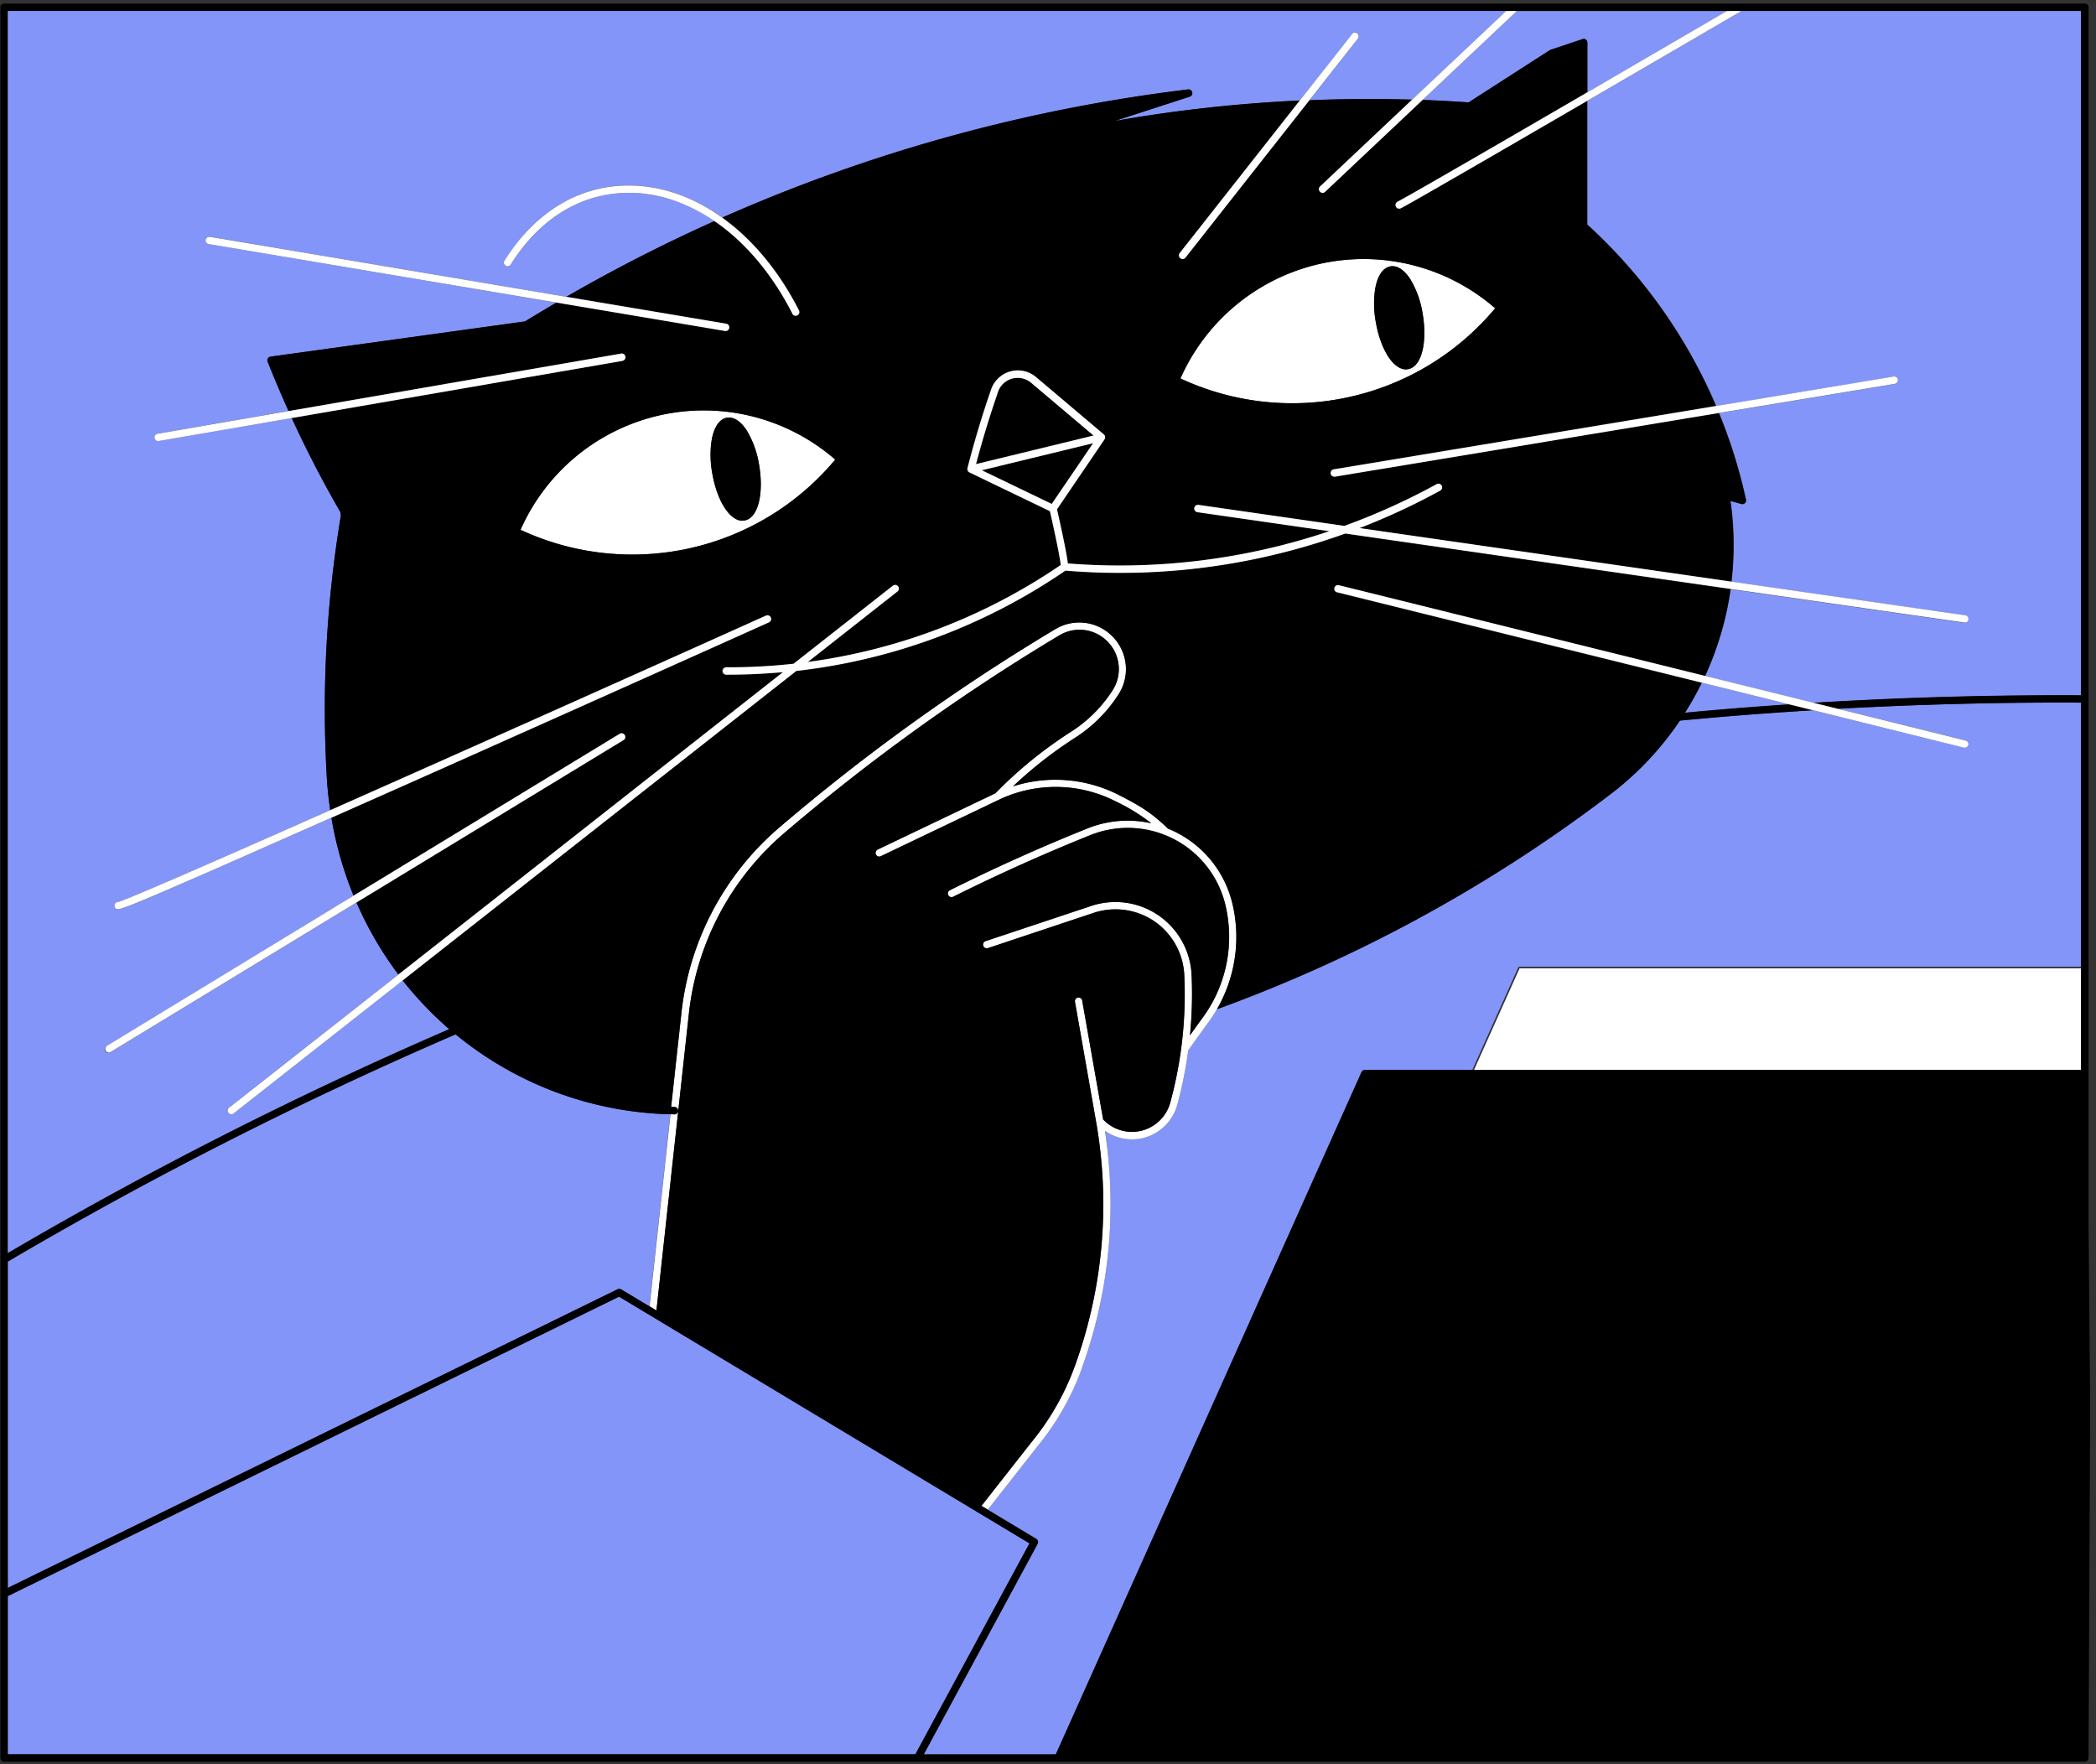
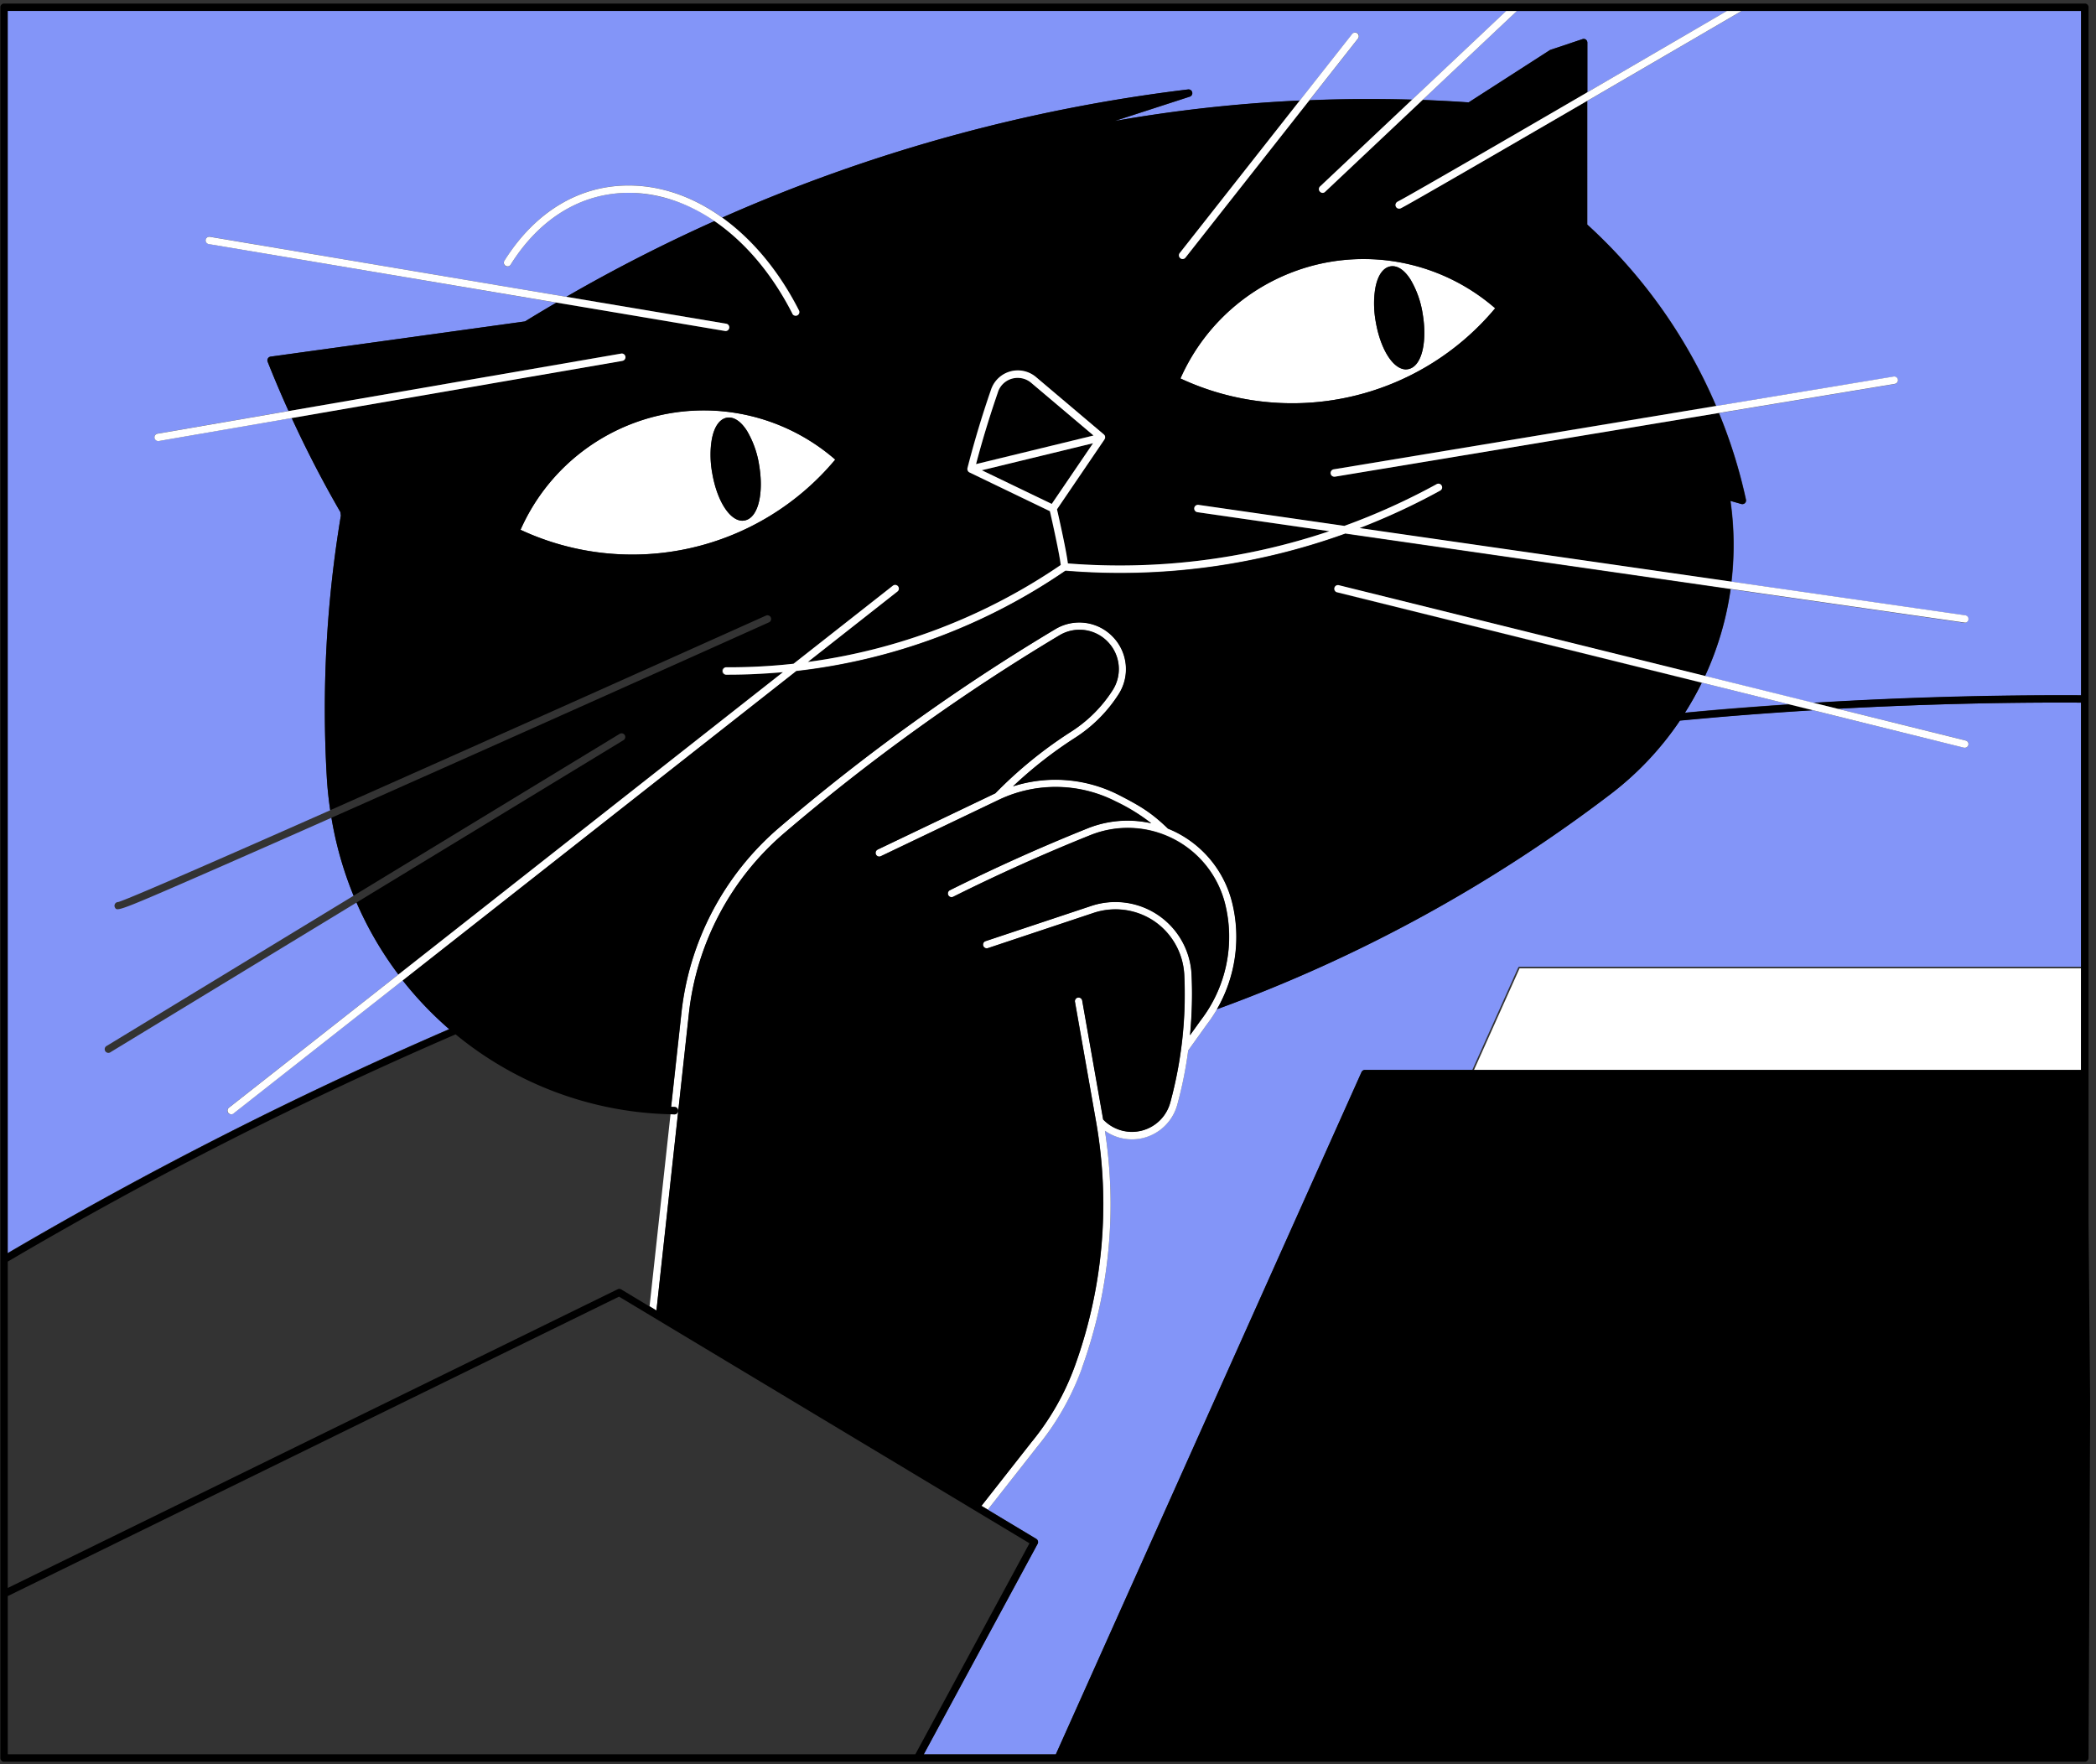
<svg xmlns="http://www.w3.org/2000/svg" width="335" height="282" fill="none">
  <rect width="100%" height="100%" fill="#333333" stroke="none" />
  <g clip-path="url(#a)">
-     <path d="m98.94 207.25-97.7 47.86v25.28h145.07l18.23-33.7-65.6-39.44Z" fill="#8395F8" />
-     <path d="M72.82 165.31a649.5 649.5 0 0 0-71.58 36.32v52.16l97.47-47.74a.59.59 0 0 1 .56.02l4.52 2.72 3.35-30.7a56.1 56.1 0 0 1-34.32-12.78Z" fill="#8395F8" />
    <path d="m174.78 69.6-9.95-8.4a3.33 3.33 0 0 0-5.33 1.45c-.94 2.71-2.28 6.84-3.5 11.51l18.78-4.57v.01ZM156.92 75.16l11.18 5.38 6.6-9.7-16.21 3.94-1.57.38Z" fill="#000" />
    <path d="M36.93 178.11a.58.58 0 0 1-.46-.23.59.59 0 0 1 .1-.83l27.11-21.3a56.58 56.58 0 0 1-6.69-11.5l-39.3 23.9a.59.59 0 1 1-.61-1l39.44-23.99a57.78 57.78 0 0 1-3.54-12.46c-6.83 3.03-12.68 5.6-17.48 7.71-12.89 5.64-15.85 6.91-16.71 6.91-.25 0-.32-.1-.41-.26a.59.59 0 0 1 .2-.8.6.6 0 0 1 .31-.09c1.4-.37 15.58-6.56 33.89-14.67a60.47 60.47 0 0 1-.55-5.28 187.64 187.64 0 0 1 2.25-41.8l-.07-.56a181.4 181.4 0 0 1-7.79-15.05l-21.24 3.67h-.1a.59.59 0 0 1-.58-.49.58.58 0 0 1 .48-.68l20.95-3.62c-1.18-2.6-2.3-5.24-3.35-7.89a.57.57 0 0 1 .04-.5.6.6 0 0 1 .43-.3l40.67-5.63c1.66-1.03 3.34-2.02 5.02-3L33.36 39a.58.58 0 0 1-.48-.68.59.59 0 0 1 .68-.48l56.97 9.6a259.76 259.76 0 0 1 23.68-12.1 24.59 24.59 0 0 0-12.76-4.5c-7.94-.35-14.97 3.7-19.82 11.44a.59.59 0 1 1-1-.62c5.08-8.12 12.49-12.38 20.87-12 4.88.22 9.63 2.02 13.95 5.12a261.33 261.33 0 0 1 74.45-20.48.6.6 0 0 1 .65.46.6.6 0 0 1-.39.7l-11.98 3.88a235.2 235.2 0 0 1 29.57-3.27l8.39-10.66c.2-.26.57-.3.83-.1.26.2.3.57.1.83l-7.77 9.87c5.46-.22 10.94-.25 16.41-.09l15.04-14.18H1.24v198.52a649.9 649.9 0 0 1 70.58-35.8 56.97 56.97 0 0 1-7.43-7.79l-27.09 21.3a.63.63 0 0 1-.36.13h-.01ZM269.32 113.9c1.65-.16 3.29-.32 4.94-.46 3.89-.33 7.78-.62 11.69-.88L272 109.1c-.8 1.63-1.7 3.23-2.68 4.78v.01ZM234.73 16.36 247.72 8l.13-.06 5.08-1.69a.59.59 0 0 1 .53.08.6.6 0 0 1 .24.48v7.94l22.31-12.99h-33.57l-15.08 14.22c2.45.1 4.91.22 7.36.4l.01-.02ZM332.63 111.12V1.75h-54.26c-1.65.96-12.84 7.5-24.65 14.36V35.9a83.54 83.54 0 0 1 20.59 29l28.35-4.7a.6.6 0 0 1 .68.5.6.6 0 0 1-.49.67l-28.09 4.65a81.72 81.72 0 0 1 4.32 13.85.6.6 0 0 1-.17.55.6.6 0 0 1-.56.14l-1.75-.5c.62 4.32.66 8.66.16 12.92l37.36 5.38a.6.6 0 0 1-.08 1.18h-.08l-37.34-5.37a49.8 49.8 0 0 1-4.09 13.88l17.31 4.3a658.51 658.51 0 0 1 42.8-1.2l-.01-.02Z" fill="#8395F8" />
    <path d="M242.87 154.77 235.59 171h97.04v-16.23h-89.76Z" fill="#fff" />
    <path d="M242.78 154.52h89.84V112.3c-12.92-.07-25.94.27-38.92.98l20.47 5.07c.32.08.51.4.43.71a.6.6 0 0 1-.57.45c-.05 0-.09 0-.14-.02l-24.17-5.99c-5.13.31-10.25.7-15.35 1.12-1.95.17-3.9.34-5.85.53a49.59 49.59 0 0 1-11.09 11.76 237.78 237.78 0 0 1-62.76 34.32l-.13.02a23 23 0 0 1-1.68 2.52l-2.95 4.12c-.39 2.91-.97 5.8-1.74 8.66a7.53 7.53 0 0 1-11.57 4.18 77.07 77.07 0 0 1-3.67 37.9 42.83 42.83 0 0 1-7.15 12.6l-7.91 10.06 7.76 4.66a.6.6 0 0 1 .21.8l-18.2 33.64h21.11l48.86-109.04a.6.6 0 0 1 .54-.35h17.17l7.35-16.4s.06-.07.11-.07Z" fill="#8395F8" />
    <path d="M172.93 218.63a77.08 77.08 0 0 0 3.67-37.9 7.48 7.48 0 0 0 6.05 1.17 7.54 7.54 0 0 0 5.52-5.35 65.73 65.73 0 0 0 1.74-8.66l2.95-4.12a23.04 23.04 0 0 0 4.05-19.7 17.28 17.28 0 0 0-8.89-11.07c-.43-.22-.88-.4-1.32-.58-2.65-2.57-4.44-3.62-7.85-5.38a22.32 22.32 0 0 0-16.92-1.38 68.26 68.26 0 0 1 9.92-7.76 23.15 23.15 0 0 0 6.95-6.95 7.43 7.43 0 0 0-.93-9.2 7.43 7.43 0 0 0-9.17-1.22 323.57 323.57 0 0 0-44.07 31.66 45.4 45.4 0 0 0-15.71 29.73l-1.64 14.97.54.02c.33 0 .58.27.58.6 0 .32-.27.58-.59.58-.22 0-.43-.02-.64-.03l-3.35 30.71 1.11.67 5.18-47.4a44.24 44.24 0 0 1 15.31-28.96 322.98 322.98 0 0 1 43.91-31.55 6.25 6.25 0 0 1 7.72 1.02 6.26 6.26 0 0 1 .79 7.75 21.8 21.8 0 0 1-6.59 6.6 68.65 68.65 0 0 0-12.15 9.87l-18.81 9a.6.6 0 0 0-.28.78c.1.21.31.34.53.34.08 0 .17-.02.25-.06l18.89-9.03a21.11 21.11 0 0 1 18.65.27 30.1 30.1 0 0 1 5.68 3.5c-3.36-.76-6.89-.5-10.14.8a291.83 291.83 0 0 0-22.04 9.9.59.59 0 0 0-.26.78c.14.3.5.41.79.26a297.6 297.6 0 0 1 21.95-9.86 16.03 16.03 0 0 1 21.48 10.89 21.85 21.85 0 0 1-3.86 18.7l-1.72 2.4c.31-3.22.41-6.46.25-9.7a12.22 12.22 0 0 0-5.28-9.47 12.26 12.26 0 0 0-10.73-1.5l-16.92 5.63a.58.58 0 0 0-.37.75c.1.31.44.48.75.37l16.92-5.64a11.07 11.07 0 0 1 9.69 1.36 11.08 11.08 0 0 1 4.77 8.55 65.46 65.46 0 0 1-2.24 20.42 6.35 6.35 0 0 1-10.72 2.7l-3.35-19a.6.6 0 0 0-.68-.49.6.6 0 0 0-.48.68l3.38 19.2a75.82 75.82 0 0 1-3.36 38.91 41.46 41.46 0 0 1-6.96 12.25l-8.01 10.2 1.02.61 7.91-10.07a42.7 42.7 0 0 0 7.15-12.59l-.02.02ZM83.19 84.67a42.25 42.25 0 0 0 50.3-11.22 32.03 32.03 0 0 0-27.98-7.1 32.06 32.06 0 0 0-22.32 18.32Zm30.66-14.84c.41-1.79 1.24-2.88 2.33-3.07 1.1-.19 2.24.56 3.22 2.12a15.2 15.2 0 0 1 1.93 5.45c.36 2.11.36 4.17-.01 5.8-.41 1.78-1.24 2.87-2.33 3.06l-.33.03c-2.03 0-4.06-3.16-4.83-7.6-.36-2.1-.36-4.17.01-5.79h.01ZM238.97 49.27a32.07 32.07 0 0 0-27.98-7.1 32.06 32.06 0 0 0-22.32 18.32 42.25 42.25 0 0 0 50.3-11.22Zm-19.07-3.62c.41-1.79 1.24-2.88 2.33-3.07 1.1-.2 2.24.56 3.22 2.12a15.2 15.2 0 0 1 1.93 5.45c.36 2.11.36 4.17-.01 5.8-.41 1.78-1.24 2.87-2.33 3.06l-.33.03c-2.03 0-4.06-3.16-4.83-7.6-.36-2.1-.36-4.17.01-5.79h.01Z" fill="#fff" />
    <path d="M118.66 83.22c.11 0 .22 0 .33-.03 1.1-.19 1.92-1.28 2.33-3.07.37-1.62.37-3.67.01-5.79a15.4 15.4 0 0 0-1.93-5.45c-.98-1.55-2.13-2.3-3.22-2.12-1.1.2-1.92 1.28-2.33 3.07a15.36 15.36 0 0 0-.01 5.8c.76 4.43 2.79 7.6 4.83 7.6h-.01ZM224.71 59.03c.11 0 .22 0 .33-.03 1.1-.19 1.92-1.28 2.33-3.07.37-1.62.37-3.67.01-5.79a15.4 15.4 0 0 0-1.93-5.45c-.98-1.55-2.12-2.3-3.22-2.12-1.1.2-1.92 1.28-2.33 3.07a15.36 15.36 0 0 0-.01 5.8c.76 4.43 2.79 7.6 4.83 7.6h-.01Z" fill="#000" />
    <path d="M223.88 33.3a.53.53 0 0 1-.25.05.6.6 0 0 1-.53-.34.59.59 0 0 1 .29-.78c1.02-.48 16.23-9.29 30.32-17.48V6.81a.6.6 0 0 0-.24-.48.59.59 0 0 0-.53-.08l-5.08 1.7-.13.05-12.99 8.36c-2.45-.17-4.91-.3-7.36-.39l-15.58 14.7a.57.57 0 0 1-.4.15.6.6 0 0 1-.41-1.02l14.71-13.87c-5.47-.16-10.95-.13-16.41.1l-19.8 25.14a.58.58 0 0 1-.82.1.59.59 0 0 1-.1-.84l19.18-24.37c-9.91.46-19.79 1.54-29.57 3.27l11.98-3.89a.58.58 0 0 0 .39-.69.6.6 0 0 0-.65-.46 261.33 261.33 0 0 0-74.45 20.48c4.8 3.44 9.04 8.5 12.26 14.83a.58.58 0 0 1-.53.85.61.61 0 0 1-.53-.32c-3.26-6.4-7.58-11.47-12.45-14.8a259.76 259.76 0 0 0-23.68 12.1l25.56 4.3c.32.05.54.36.48.68a.59.59 0 0 1-.58.5h-.1l-26.95-4.55a317.1 317.1 0 0 0-5.02 3.01L43.24 57a.57.57 0 0 0-.43.3.58.58 0 0 0-.04.5c1.05 2.65 2.17 5.28 3.35 7.9l53.12-9.19c.33-.05.63.16.68.48a.58.58 0 0 1-.48.68L46.62 66.8a179.83 179.83 0 0 0 7.79 15.05l.07.55a188.2 188.2 0 0 0-2.25 41.81c.1 1.78.29 3.54.55 5.28 22.27-9.87 50.66-22.58 69.64-31.1a.59.59 0 1 1 .48 1.08c-.26.12-26.15 11.75-51.75 23.15-6.67 2.97-12.73 5.67-18.18 8.08a57.94 57.94 0 0 0 3.54 12.46l42.53-25.87a.59.59 0 0 1 .81.2c.17.28.08.64-.2.81l-42.67 25.95a56.58 56.58 0 0 0 6.69 11.5l61.43-48.3c-2.86.25-5.75.4-8.65.4h-.49a.6.6 0 0 1-.59-.6.6.6 0 0 1 .59-.59h.48c3.48 0 6.93-.19 10.36-.57l15.87-12.47c.26-.2.63-.16.83.1.2.26.16.63-.1.83l-14.32 11.26a93.7 93.7 0 0 0 40.42-15.5c-.15-1.55-1.23-6.43-1.73-8.6l-12.87-6.2a.9.9 0 0 1-.16-.1v-.03a.61.61 0 0 1-.13-.22l-.01-.03c-.02-.07-.02-.13-.02-.2l.01-.06v-.03c1.03-4.04 2.33-8.38 3.77-12.56a4.54 4.54 0 0 1 7.21-1.99l10.83 9.16.05.07.06.04c.02.02.01.05.02.07.03.06.05.11.06.18 0 .05.01.1 0 .14v.08c0 .04-.04.07-.06.11-.01.03 0 .06-.03.1l-7.6 11.17c.31 1.35 1.5 6.63 1.74 8.65a105.05 105.05 0 0 0 41.79-5.15l-21.09-3.04a.6.6 0 0 1-.5-.67.6.6 0 0 1 .67-.5l23.32 3.36c5.05-1.84 9.99-4.05 14.75-6.67a.59.59 0 0 1 .8.23.6.6 0 0 1-.23.8 107.4 107.4 0 0 1-12.89 6l59.45 8.55c.5-4.26.46-8.6-.16-12.92l1.75.5c.2.05.41 0 .56-.14a.57.57 0 0 0 .17-.55 81.72 81.72 0 0 0-4.32-13.85l-61.4 10.17h-.1a.59.59 0 0 1-.58-.49.6.6 0 0 1 .49-.68l61.13-10.13a83.45 83.45 0 0 0-20.59-29V16.11c-13.95 8.11-28.78 16.7-29.83 17.2h.05Zm-12.89 8.86a32.03 32.03 0 0 1 27.98 7.11 42.25 42.25 0 0 1-50.3 11.22 32.1 32.1 0 0 1 22.32-18.33Zm-77.49 31.3a42.25 42.25 0 0 1-50.3 11.22 32.02 32.02 0 0 1 50.3-11.22Z" fill="#000" />
-     <path d="M71.15 122.62c25.6-11.4 51.49-23.03 51.75-23.15a.59.59 0 1 0-.48-1.08 15241.6 15241.6 0 0 1-69.64 31.1c-18.31 8.11-32.48 14.3-33.89 14.67a.6.6 0 0 0-.31.08.59.59 0 0 0-.2.81c.09.14.15.26.41.26.85 0 3.82-1.27 16.71-6.9a10800.14 10800.14 0 0 0 35.66-15.79h-.01ZM99.65 118.3a.59.59 0 0 0 .2-.82.59.59 0 0 0-.81-.2l-42.53 25.87-39.44 24a.59.59 0 0 0 .3 1.08c.1 0 .21-.03.31-.09l39.3-23.9 42.67-25.95Z" fill="#fff" />
    <path d="M314.03 99.52c.29 0 .54-.2.58-.5a.6.6 0 0 0-.5-.68l-37.36-5.38-59.45-8.56c4.4-1.7 8.71-3.69 12.89-5.99a.58.58 0 0 0 .23-.8.58.58 0 0 0-.8-.23 105.9 105.9 0 0 1-14.75 6.67l-23.32-3.36a.6.6 0 0 0-.67.5.6.6 0 0 0 .5.67l21.09 3.04a105.05 105.05 0 0 1-41.79 5.15c-.24-2.03-1.43-7.3-1.74-8.65l7.6-11.18.03-.09c.02-.04.05-.06.06-.1v-.23c0-.06-.03-.12-.06-.18-.01-.02 0-.05-.02-.07-.01-.02-.04-.03-.06-.04-.02-.02-.02-.05-.05-.07l-10.83-9.16a4.51 4.51 0 0 0-7.21 2 158.37 158.37 0 0 0-3.77 12.55v.03l-.01.06a.65.65 0 0 0 .03.23c.03.08.07.16.13.22v.02l.16.11 12.87 6.2c.5 2.18 1.57 7.05 1.73 8.6a93.78 93.78 0 0 1-40.42 15.5l14.32-11.26c.26-.2.3-.57.1-.83a.59.59 0 0 0-.83-.1l-15.87 12.47c-3.42.38-6.88.57-10.36.57H116a.6.6 0 0 0 0 1.18h.49c2.9 0 5.78-.15 8.65-.4l-61.43 48.3-27.11 21.31c-.26.2-.3.57-.1.83a.6.6 0 0 0 .46.23c.13 0 .26-.04.36-.13l27.09-21.3 62.89-49.44a94.86 94.86 0 0 0 43-16.03 106.1 106.1 0 0 0 44.73-5.93l61.59 8.86 37.34 5.37h.08l-.01.02ZM168.1 80.54l-11.18-5.38 1.58-.38 16.2-3.94-6.6 9.7Zm-8.6-17.88a3.3 3.3 0 0 1 3.18-2.26c.78 0 1.53.27 2.15.8l9.95 8.41L156 74.18c1.22-4.67 2.57-8.8 3.5-11.5v-.02Z" fill="#fff" />
    <path d="M213.17 75.01a.6.6 0 0 0-.49.68c.05.3.3.5.58.5h.1L274.76 66l28.09-4.65a.6.6 0 0 0 .49-.68.6.6 0 0 0-.68-.49l-28.35 4.7-61.13 10.13h-.01ZM115.88 52.91h.1a.59.59 0 0 0 .1-1.17l-25.56-4.3-56.97-9.59a.6.6 0 0 0-.68.48.6.6 0 0 0 .48.68l55.58 9.35 26.95 4.54v.01ZM99.44 57.68a.59.59 0 1 0-.2-1.16L46.12 65.7l-20.95 3.62a.59.59 0 0 0 .1 1.17h.1l21.24-3.67 52.82-9.13h.01ZM210.98 29.8a.58.58 0 0 0-.02.83.6.6 0 0 0 .43.2c.14 0 .29-.06.4-.17l15.58-14.69 15.08-14.22h-1.72l-15.04 14.18-14.71 13.87ZM223.38 32.23a.6.6 0 0 0-.29.78c.1.22.31.34.53.34.08 0 .17-.02.25-.05 1.05-.49 15.88-9.08 29.83-17.19 11.82-6.87 23.01-13.4 24.65-14.36h-2.34l-22.31 13c-14.09 8.2-29.3 17-30.32 17.47v.01Z" fill="#fff" />
    <path d="M333.78 281.12s.03-.09.03-.14l.26-56.3-.26-29.25V1.16a.58.58 0 0 0-.59-.59H.65a.58.58 0 0 0-.59.6v279.81c0 .33.26.6.59.6h332.57a.6.6 0 0 0 .23-.06c.05-.02.08-.05.12-.08.02-.02.05-.02.06-.04l.07-.1.06-.09.02-.09ZM1.24 280.4V255.1l97.7-47.86 65.6 39.42-18.24 33.72H1.24v.01ZM235.59 171h-17.44a.6.6 0 0 0-.54.35L168.75 280.4h-21.11l18.2-33.65a.6.6 0 0 0-.21-.79l-7.76-4.66-1.02-.6 8.01-10.2a41.46 41.46 0 0 0 6.96-12.26 76.03 76.03 0 0 0 3.36-38.92l-3.38-19.19a.58.58 0 0 1 .48-.68c.32-.05.63.16.68.48l3.35 19a6.34 6.34 0 0 0 10.72-2.69 66.06 66.06 0 0 0 2.24-20.42 11.04 11.04 0 0 0-4.77-8.55 11.07 11.07 0 0 0-9.69-1.36l-16.92 5.64a.59.59 0 0 1-.75-.37.6.6 0 0 1 .37-.75l16.92-5.64a12.2 12.2 0 0 1 16.01 10.97c.15 3.25.06 6.5-.25 9.71l1.72-2.4a21.88 21.88 0 0 0 3.86-18.7 16.06 16.06 0 0 0-21.48-10.89 293.47 293.47 0 0 0-21.95 9.86.58.58 0 0 1-.79-.26.58.58 0 0 1 .26-.79 300.03 300.03 0 0 1 22.04-9.9 17.2 17.2 0 0 1 10.14-.8 30.42 30.42 0 0 0-5.68-3.49 21.11 21.11 0 0 0-18.65-.27l-18.89 9.03a.57.57 0 0 1-.78-.28.6.6 0 0 1 .28-.79l18.81-8.99a68.65 68.65 0 0 1 12.15-9.88 21.8 21.8 0 0 0 6.59-6.59 6.25 6.25 0 0 0-.79-7.75 6.25 6.25 0 0 0-7.72-1.02 322.74 322.74 0 0 0-43.91 31.55 44.3 44.3 0 0 0-15.31 28.96l-5.18 47.4-1.11-.67-4.52-2.72a.59.59 0 0 0-.56-.02L1.24 253.8v-52.16a647.76 647.76 0 0 1 71.58-36.32 56.08 56.08 0 0 0 34.32 12.77c.22 0 .43.02.64.03a.6.6 0 0 0 .59-.58.6.6 0 0 0-.58-.6l-.54-.02 1.64-14.97a45.5 45.5 0 0 1 15.71-29.73 322.95 322.95 0 0 1 44.07-31.66 7.43 7.43 0 0 1 9.17 1.21 7.43 7.43 0 0 1 .93 9.21 22.92 22.92 0 0 1-6.95 6.95 66.91 66.91 0 0 0-9.92 7.76 22.32 22.32 0 0 1 16.92 1.38c3.41 1.75 5.2 2.81 7.85 5.38a17.2 17.2 0 0 1 10.21 11.65c1.5 5.81.6 12.03-2.37 17.18.04 0 .08 0 .13-.02a237.94 237.94 0 0 0 62.76-34.32 49.59 49.59 0 0 0 11.09-11.76l5.85-.53c5.1-.44 10.22-.8 15.35-1.12l-3.76-.93a649.31 649.31 0 0 0-16.63 1.33 51.08 51.08 0 0 0 2.68-4.78l-58.3-14.45a.58.58 0 0 1-.43-.7.6.6 0 0 1 .71-.44l58.53 14.51a50 50 0 0 0 4.09-13.88l-61.59-8.86a106.04 106.04 0 0 1-44.73 5.93 94.9 94.9 0 0 1-43 16.03l-62.89 49.44a56.97 56.97 0 0 0 7.43 7.78 649.9 649.9 0 0 0-70.58 35.81V1.75h331.39v109.37a651.5 651.5 0 0 0-42.8 1.2l3.87.96c12.98-.7 26-1.05 38.92-.98v58.71h-97.03.02Z" fill="#000" />
    <path d="M314.03 119.51a.6.6 0 0 0 .57-.45.58.58 0 0 0-.43-.7l-20.47-5.08-3.87-.96-17.31-4.29-58.53-14.5a.58.58 0 0 0-.71.42c-.07.32.11.64.43.71l58.3 14.45 13.95 3.46 3.76.93 24.17 6 .14.01ZM188.55 40.44c-.2.26-.16.63.1.83.11.1.24.13.36.13a.6.6 0 0 0 .46-.22l19.8-25.15 7.77-9.87a.59.59 0 0 0-.1-.83.59.59 0 0 0-.83.1l-8.39 10.66-19.18 24.37.01-.02ZM126.64 50.15c.1.2.31.32.53.32a.59.59 0 0 0 .53-.85c-3.22-6.33-7.46-11.38-12.26-14.83-4.31-3.1-9.07-4.9-13.95-5.12-8.39-.38-15.79 3.9-20.87 12a.58.58 0 0 0 .19.81c.28.17.64.1.81-.19 4.85-7.74 11.88-11.79 19.82-11.45 4.44.2 8.78 1.78 12.76 4.5 4.87 3.34 9.19 8.4 12.45 14.8l-.01.01Z" fill="#fff" />
  </g>
  <defs>
    <clipPath id="a">
      <path fill="#fff" transform="translate(.06 .57)" d="M0 0h334v281H0z" />
    </clipPath>
  </defs>
</svg>